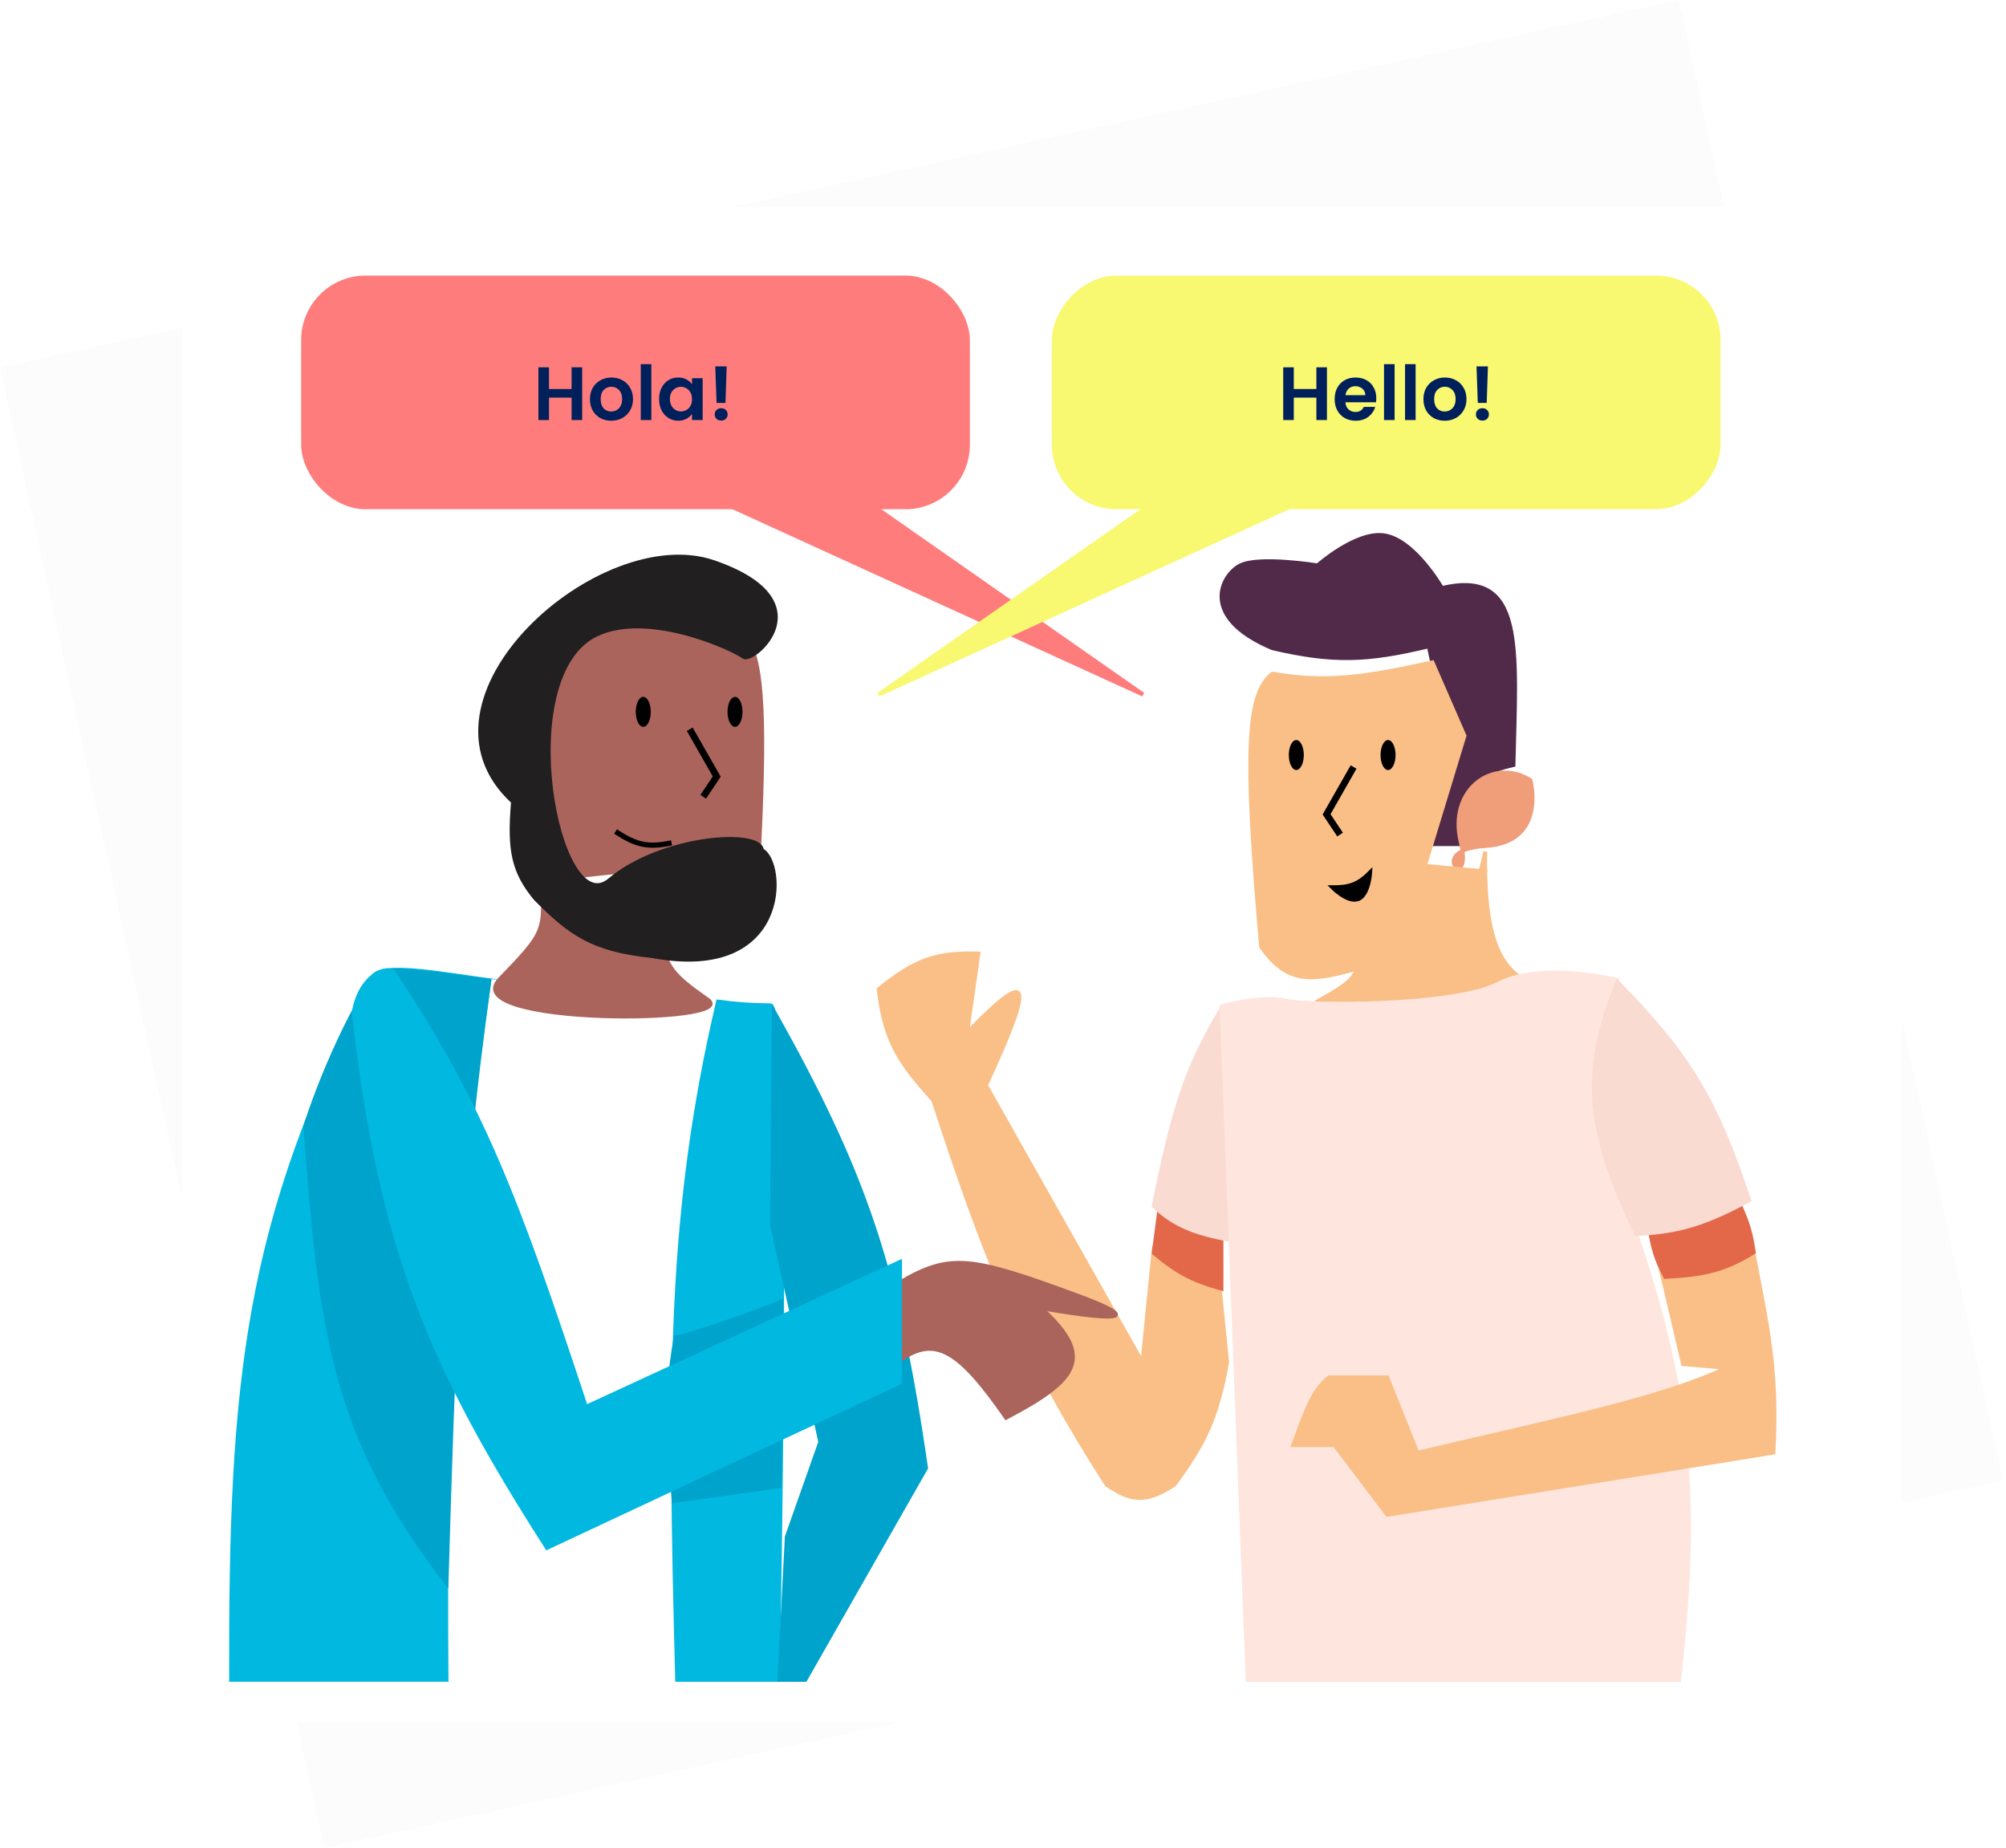
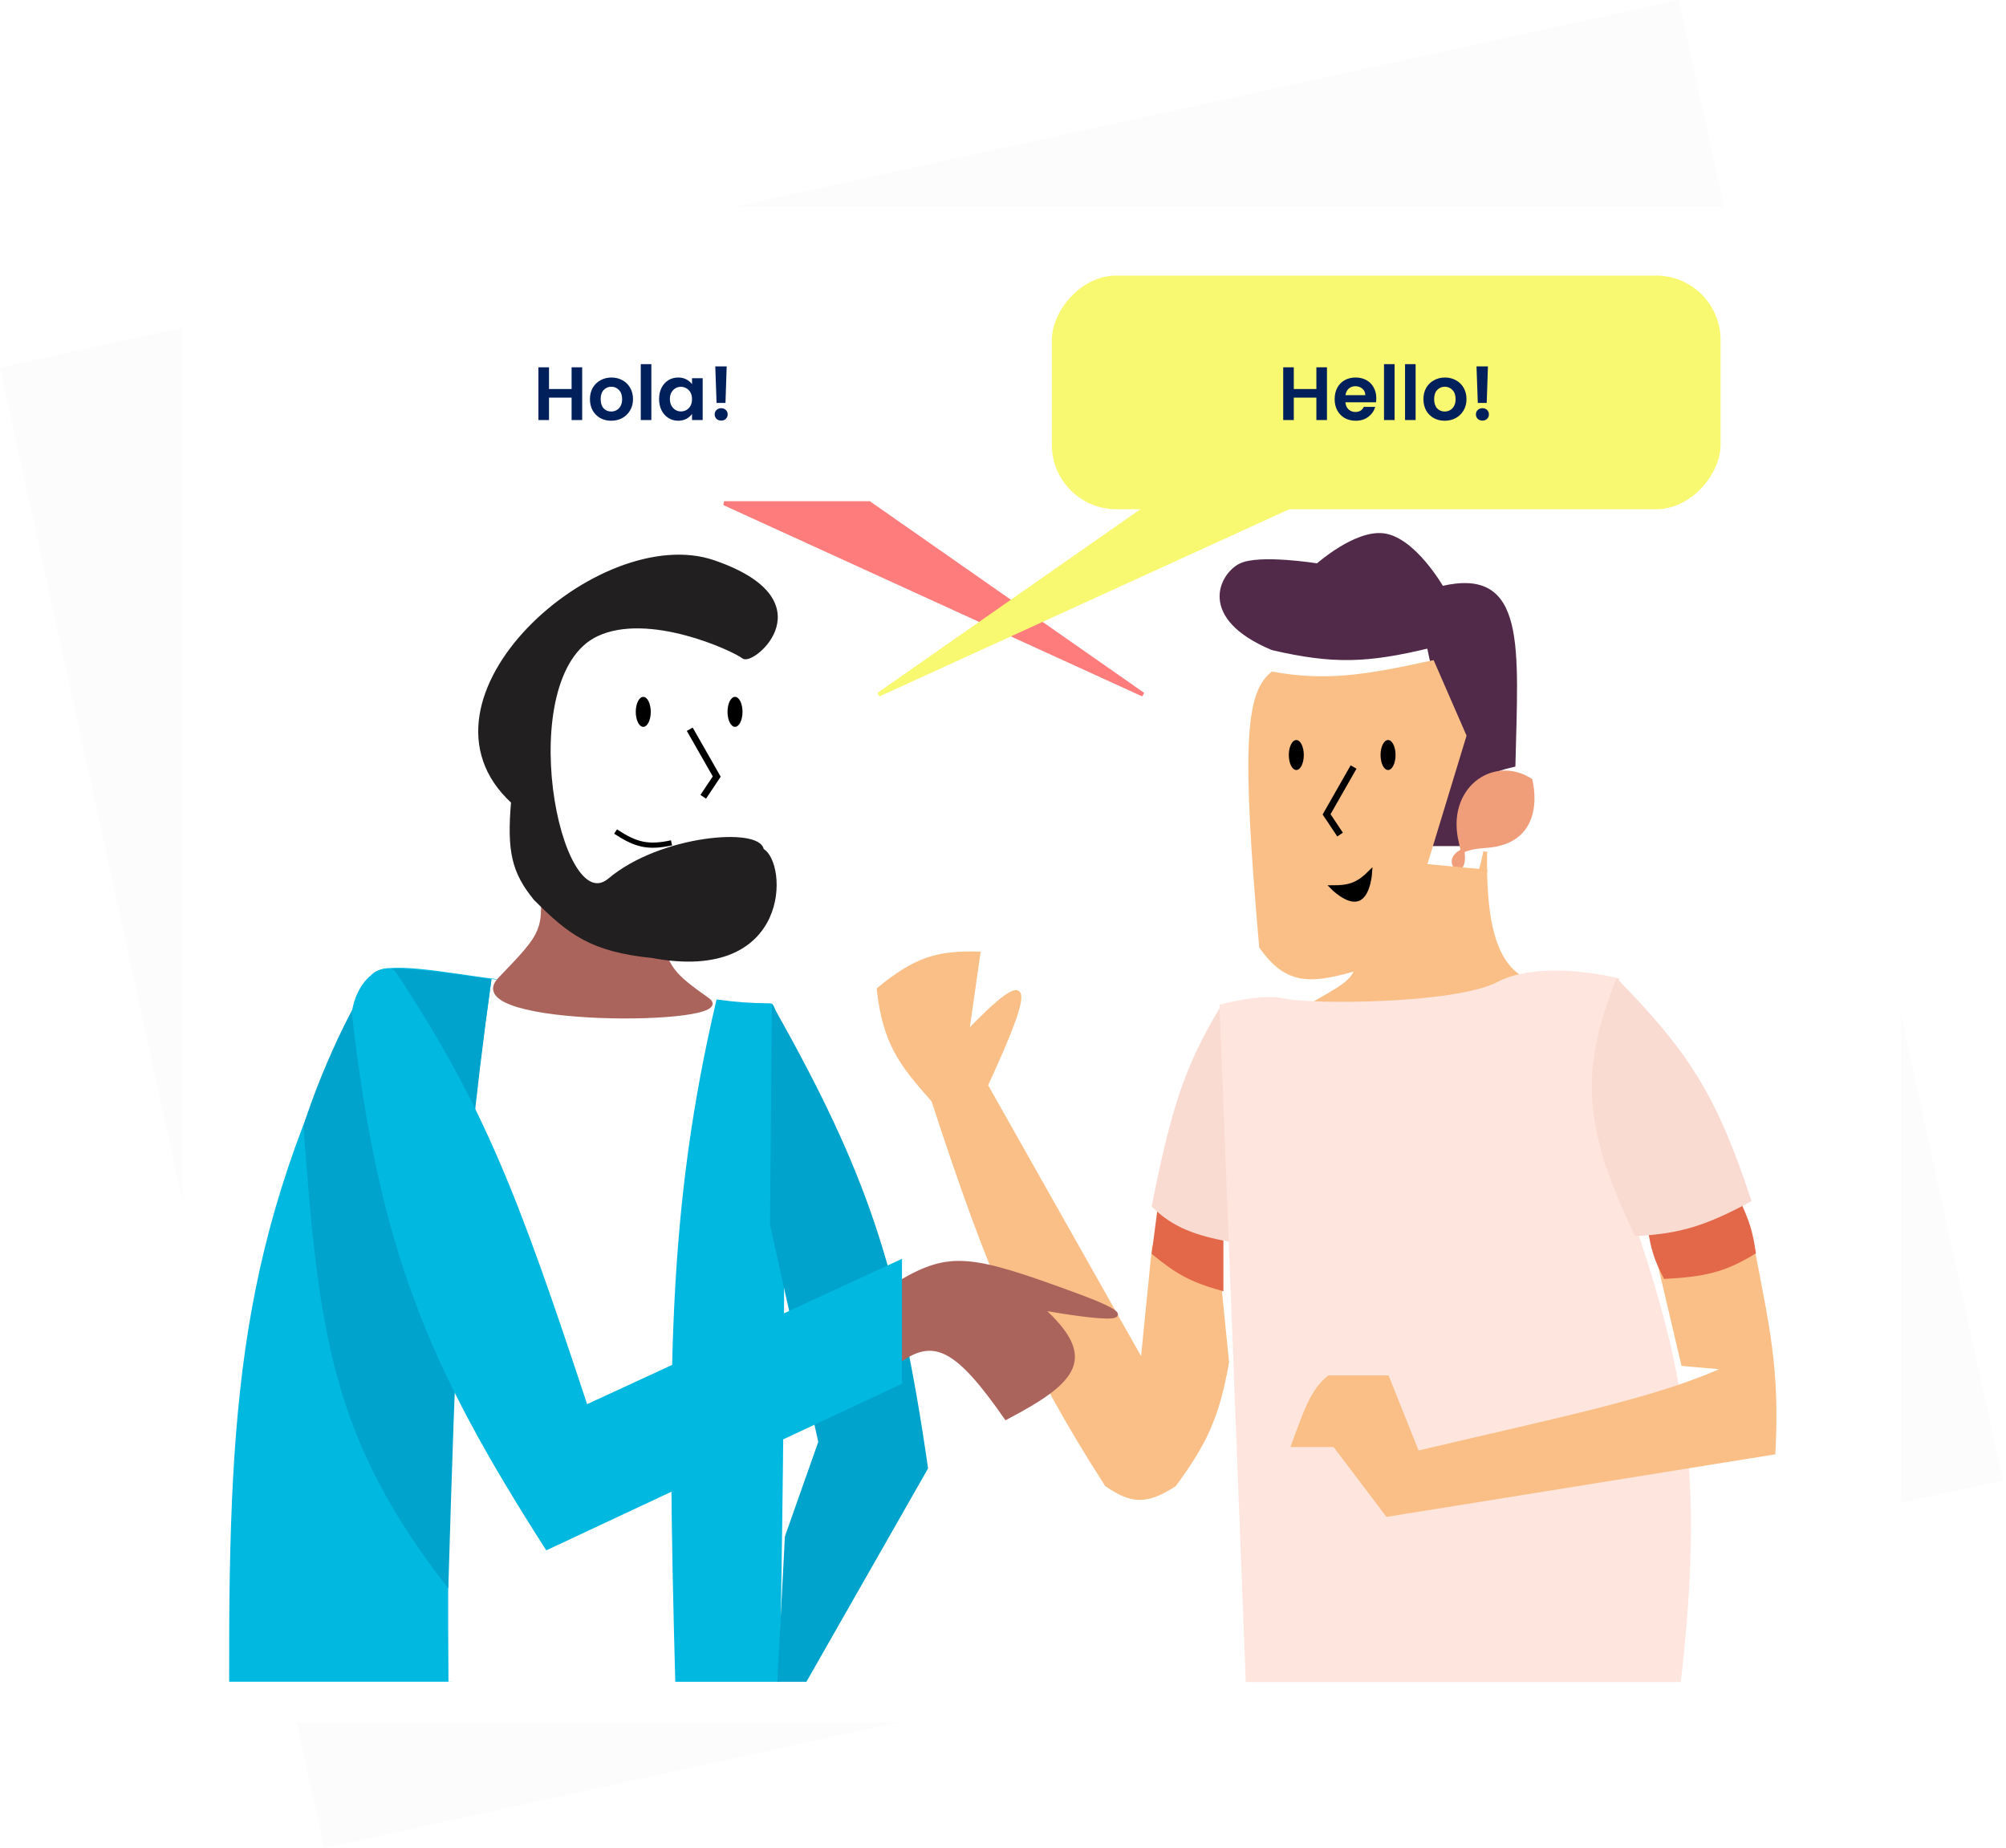
<svg xmlns="http://www.w3.org/2000/svg" width="495" height="456" viewBox="0 0 495 456" fill="none">
  <rect y="90.715" width="424.065" height="373.941" transform="rotate(-12.352 0 90.715)" fill="#FCFCFC" />
  <g filter="url(#filter0_d_4047_541)">
    <rect x="35" y="41.027" width="424.065" height="373.941" fill="white" />
  </g>
  <path d="M281.894 336.141L284.683 308.249C290.295 313.329 293.755 315.101 300.953 317.546L302.813 336.141C300.39 349.822 297.253 356.215 289.796 366.357C282.661 371.012 279.062 370.446 273.061 366.357C252.849 334.855 243.948 313.341 230.293 271.524C222.483 262.698 218.317 257.592 216.812 244.096C225.952 236.583 231.389 235.007 241.45 235.264L238.661 254.788C254.769 238.221 255.179 241.991 243.309 267.805L281.894 336.141Z" fill="#FABF86" stroke="#FABF86" stroke-width="0.937" />
  <path d="M284.683 309.18L286.078 298.488C291.6 302.465 294.956 304.095 301.419 305.461V318.013C294.057 315.918 290.413 313.951 284.683 309.18Z" fill="#E3684A" stroke="#E3684A" stroke-width="0.937" />
  <path d="M306.069 139.499C301.421 141.823 295.737 152.302 313.971 159.953C329.046 163.467 337.483 163.11 352.556 159.488C354.337 168.371 355.965 171.704 359.064 177.153C354.437 189.695 353.35 196.4 351.626 208.3H360.458C359.475 195.988 361.949 191.409 373.475 188.775C374.158 159.453 376.222 140.277 355.81 145.077C355.81 145.077 348.922 133.014 341.399 132.061C334.468 131.183 325.128 139.499 325.128 139.499C325.128 139.499 310.717 137.175 306.069 139.499Z" fill="#512949" stroke="#512949" stroke-width="0.937" />
  <path d="M360.459 207.84C357.203 194.824 368.511 186.723 377.659 192.499C377.659 192.499 381.841 207.84 366.502 208.769C363.899 208.927 362.098 209.38 360.888 209.959C362.035 217.802 355.404 212.582 360.888 209.959C360.797 209.337 360.658 208.633 360.459 207.84Z" fill="#F09D7A" />
  <path d="M360.459 207.84C357.203 194.824 368.511 186.723 377.659 192.499C377.659 192.499 381.841 207.84 366.502 208.769C351.163 209.699 363.715 220.855 360.459 207.84Z" stroke="#F09D7A" stroke-width="0.937" />
  <g filter="url(#filter1_d_4047_541)">
    <path d="M311.183 228.289C306.781 178.429 307.882 165.78 313.972 160.883C327.323 163.232 336.677 161.748 353.484 158.094L361.387 176.224L351.625 208.3L366.501 209.694C364.302 224.842 357.072 230.326 335.821 233.403C324.037 236.872 317.825 237.803 311.183 228.289Z" fill="#FABF86" />
    <path d="M311.183 228.289C306.781 178.429 307.882 165.78 313.972 160.883C327.323 163.232 336.677 161.748 353.484 158.094L361.387 176.224L351.625 208.3L366.501 209.694C364.302 224.842 357.072 230.326 335.821 233.403C324.037 236.872 317.825 237.803 311.183 228.289Z" stroke="#FABF86" stroke-width="0.937" />
  </g>
  <path d="M338.14 215.17C335.084 218.246 332.966 218.935 328.679 218.914C328.679 218.914 332.477 222.797 335.087 221.897C337.814 220.956 338.14 215.17 338.14 215.17Z" fill="black" stroke="black" stroke-width="0.925" />
  <path d="M330.677 205.931L327.348 200.938L334.007 189.262" stroke="black" stroke-width="1.664" />
  <ellipse cx="319.875" cy="186.302" rx="1.85" ry="3.7" fill="black" />
  <ellipse cx="342.517" cy="186.302" rx="1.85" ry="3.7" fill="black" />
  <path d="M366.505 210.16C363.486 224.337 358.656 230.513 336.289 233.869C334.456 241.675 334.426 241.771 324.667 247.35C314.907 252.928 385.098 245.49 378.127 242.701C371.156 239.912 366.048 233.429 366.505 210.16Z" fill="#FABF86" stroke="#FABF86" stroke-width="0.937" />
  <path d="M284.683 297.55C289.393 273.981 292.656 263.666 300.954 249.668L303.278 305.917C295.412 304.426 289.804 302.569 284.683 297.55Z" fill="#FADBD2" stroke="#FADBD2" stroke-width="0.937" />
  <path d="M301.418 248.287C301.418 248.287 311.181 245.498 317.224 246.893C323.267 248.287 359.062 248.283 369.754 242.709C380.446 237.134 399.041 241.779 399.041 241.779C393.832 255.69 392.73 264.855 397.182 285.942C414.87 333.78 420.605 359.804 414.34 414.575H307.856L301.418 248.287Z" fill="#FEE6DE" stroke="#FEE6DE" stroke-width="0.937" />
  <path d="M415.314 336.603L409.736 312.895C419.754 313.635 424.844 312.849 432.514 308.246C436.098 327.248 438.749 337.65 437.628 358.452L342.329 373.793L329.313 356.593H319.086C322.224 348.026 323.951 343.011 327.918 339.857H342.329L349.767 358.452C385.216 350.088 409.52 345.236 426.006 337.533L415.314 336.603Z" fill="#FABF86" stroke="#FABF86" stroke-width="0.937" />
  <path d="M429.468 297.635C421.306 302.406 416.305 303.196 407.093 303.299C407.852 308.321 408.729 310.882 410.911 315.101C420.37 314.57 425.333 313.585 432.783 309.014C432.072 304.186 431.296 301.732 429.468 297.635Z" fill="#E3684A" stroke="#E3684A" stroke-width="0.937" />
  <path d="M431.639 296.163C423.199 270.473 416.28 259.853 399.098 242.238C389.787 265.232 391.826 279.562 403.747 304.531C414.404 303.942 420.436 302.148 431.639 296.163Z" fill="#FADBD2" stroke="#FADBD2" stroke-width="0.937" />
-   <rect x="74.313" y="68" width="165.011" height="57.654" rx="15.905" fill="#FF7C7C" />
  <path d="M282.066 171.385L178.686 124.168H214.471L282.066 171.385Z" fill="#FF7C7C" stroke="#FF7C7C" stroke-width="1.002" />
  <rect width="165.011" height="57.654" rx="15.905" transform="matrix(-1 0 0 1 424.567 68)" fill="#F9F871" />
  <path d="M216.811 171.385L320.191 124.168H284.405L216.811 171.385Z" fill="#F9F871" stroke="#F9F871" stroke-width="1.002" />
  <path d="M91.858 241.154C93.989 237.028 111.096 240.741 122.587 242.066C118.034 243.003 109.606 338.426 111.127 414.516H57.007C56.817 340.657 60.55 301.799 91.858 241.154Z" fill="#00B8E0" stroke="#00B8E0" stroke-width="0.917" />
  <path d="M177.166 247.119L121.669 242.074C112.378 308.097 110.628 345.538 111.12 414.527H175.79C169.017 349.148 159.745 312.499 177.166 247.119Z" fill="white" stroke="white" stroke-width="0.917" />
  <path d="M190.094 248.039C184.822 247.961 181.929 247.758 177.169 247.121C165.154 298.491 165.053 338.87 167.076 414.529H191.928C191.928 414.529 195.366 248.117 190.094 248.039Z" fill="#00B8E0" stroke="#00B8E0" stroke-width="0.917" />
  <path d="M123.296 241.614C134.326 230.126 134.835 229.771 133.386 215.93C143.138 226.22 149.497 229.463 162.74 230.148C164.305 238.845 166.042 240.571 174.665 246.659C183.287 252.747 112.266 253.102 123.296 241.614Z" fill="#AB645C" stroke="#AB645C" stroke-width="0.917" />
  <path d="M228.534 362.238C221.376 312.526 213.314 289.374 190.924 249.41L190.466 302.155L202.391 355.817L194.135 379.208L192.3 414.524H198.722L228.534 362.238Z" fill="#00A3CB" stroke="#00A3CB" stroke-width="0.917" />
  <path d="M94.152 239.778C97.822 238.401 120.754 242.071 120.754 242.071C112.755 299.955 111.948 332.813 110.205 390.674C82.542 354.821 79.051 329.231 75.348 277.846C80.029 262.766 90.483 241.155 94.152 239.778Z" fill="#00A3CB" stroke="#00A3CB" stroke-width="0.917" />
-   <path d="M192.84 321.109C189.103 322.86 168.924 329.995 166.681 329.995C163.756 347.657 164.972 352.264 166.215 370.385L192.373 366.749L192.84 321.109Z" fill="#00A3CB" stroke="#00A3CB" stroke-width="0.917" />
-   <path d="M187.26 211.337C188.687 181.73 188.797 162.671 183.904 157.216C173.974 143.509 162.704 143.535 137.267 150.795C130.026 175.626 129.035 189.81 140.936 216.382L187.26 211.337Z" fill="#AB645C" stroke="#AB645C" stroke-width="0.917" />
  <path d="M173.531 196.606L176.86 191.614L170.201 179.938" stroke="black" stroke-width="1.664" />
  <ellipse cx="158.731" cy="175.649" rx="1.85" ry="3.7" fill="black" />
  <ellipse cx="181.372" cy="175.649" rx="1.85" ry="3.7" fill="black" />
  <path d="M222.115 335.647V316.383C234.502 309.187 239.544 309.954 265.687 319.587C291.83 329.221 256.973 322.804 256.973 322.804C270.426 334.955 265.862 340.626 248.258 349.865C236.545 333.054 230.778 329.544 222.115 335.647Z" fill="#AB645C" stroke="#AB645C" stroke-width="0.917" />
  <path d="M144.601 347.107C127.622 295.677 119.067 272.982 97.36 240.238C95.816 237.732 88.646 240.705 87.27 249.874C93.953 308.588 106.262 337.123 134.969 381.965L222.113 341.145V311.332L144.601 347.107Z" fill="#00B8E0" stroke="#00B8E0" stroke-width="0.917" />
  <path d="M151.898 205.18C156.858 208.439 159.836 209.237 165.705 207.972" stroke="black" stroke-width="1.281" />
  <g filter="url(#filter2_d_4047_541)">
    <path d="M176.107 133.359C204.085 142.979 185.739 158.573 183.446 156.751C181.152 154.929 160.143 145.126 147.212 151.259C125.82 161.406 137.626 222.553 150.423 211.801C163.22 201.049 187.582 199.279 188.032 204.463C193.823 207.405 195.063 236.945 160.972 230.606C146.034 229.078 140.609 224.971 132.077 216.388C126.74 209.839 125.52 204.728 126.573 192.525C99.052 167.301 148.13 123.74 176.107 133.359Z" fill="#211F20" />
    <path d="M176.107 133.359C204.085 142.979 185.739 158.573 183.446 156.751C181.152 154.929 160.143 145.126 147.212 151.259C125.82 161.406 137.626 222.553 150.423 211.801C163.22 201.049 187.582 199.279 188.032 204.463C193.823 207.405 195.063 236.945 160.972 230.606C146.034 229.078 140.609 224.971 132.077 216.388C126.74 209.839 125.52 204.728 126.573 192.525C99.052 167.301 148.13 123.74 176.107 133.359Z" stroke="#211F20" stroke-width="0.917" />
  </g>
  <path d="M327.441 90.635V103.648H324.831V98.111H319.256V103.648H316.646V90.635H319.256V95.986H324.831V90.635H327.441ZM339.613 98.26C339.613 98.633 339.588 98.969 339.538 99.267H331.987C332.049 100.013 332.31 100.597 332.77 101.02C333.23 101.442 333.795 101.653 334.467 101.653C335.436 101.653 336.126 101.237 336.536 100.404H339.352C339.053 101.399 338.481 102.219 337.636 102.865C336.791 103.499 335.753 103.816 334.523 103.816C333.528 103.816 332.633 103.599 331.838 103.164C331.055 102.716 330.439 102.089 329.992 101.281C329.557 100.473 329.339 99.54 329.339 98.484C329.339 97.415 329.557 96.477 329.992 95.668C330.427 94.861 331.036 94.239 331.819 93.804C332.602 93.369 333.503 93.151 334.523 93.151C335.504 93.151 336.381 93.363 337.151 93.785C337.935 94.208 338.537 94.811 338.96 95.594C339.395 96.365 339.613 97.253 339.613 98.26ZM336.909 97.514C336.897 96.843 336.654 96.309 336.182 95.911C335.71 95.501 335.132 95.296 334.448 95.296C333.802 95.296 333.255 95.495 332.807 95.892C332.372 96.278 332.105 96.818 332.006 97.514H336.909ZM344.128 89.851V103.648H341.518V89.851H344.128ZM349.317 89.851V103.648H346.707V89.851H349.317ZM356.483 103.816C355.488 103.816 354.593 103.599 353.798 103.164C353.002 102.716 352.375 102.089 351.915 101.281C351.467 100.473 351.244 99.54 351.244 98.484C351.244 97.427 351.474 96.495 351.933 95.687C352.406 94.879 353.046 94.258 353.854 93.823C354.662 93.375 355.563 93.151 356.557 93.151C357.552 93.151 358.453 93.375 359.261 93.823C360.069 94.258 360.703 94.879 361.163 95.687C361.635 96.495 361.871 97.427 361.871 98.484C361.871 99.54 361.629 100.473 361.144 101.281C360.672 102.089 360.025 102.716 359.205 103.164C358.397 103.599 357.49 103.816 356.483 103.816ZM356.483 101.542C356.955 101.542 357.396 101.43 357.807 101.206C358.229 100.97 358.565 100.622 358.813 100.162C359.062 99.702 359.186 99.143 359.186 98.484C359.186 97.502 358.925 96.75 358.403 96.228C357.894 95.693 357.266 95.426 356.52 95.426C355.774 95.426 355.147 95.693 354.637 96.228C354.14 96.75 353.891 97.502 353.891 98.484C353.891 99.466 354.134 100.224 354.618 100.759C355.115 101.281 355.737 101.542 356.483 101.542ZM367.16 90.411L366.862 99.416H364.662L364.345 90.411H367.16ZM365.818 103.779C365.346 103.779 364.954 103.636 364.643 103.35C364.345 103.052 364.196 102.685 364.196 102.25C364.196 101.815 364.345 101.455 364.643 101.169C364.954 100.87 365.346 100.721 365.818 100.721C366.278 100.721 366.657 100.87 366.955 101.169C367.254 101.455 367.403 101.815 367.403 102.25C367.403 102.685 367.254 103.052 366.955 103.35C366.657 103.636 366.278 103.779 365.818 103.779Z" fill="#00205B" />
  <path d="M143.658 90.635V103.648H141.047V98.111H135.473V103.648H132.862V90.635H135.473V95.986H141.047V90.635H143.658ZM150.813 103.816C149.819 103.816 148.924 103.599 148.129 103.164C147.333 102.716 146.705 102.089 146.245 101.281C145.798 100.473 145.574 99.54 145.574 98.484C145.574 97.427 145.804 96.495 146.264 95.687C146.736 94.879 147.377 94.258 148.185 93.823C148.992 93.375 149.894 93.151 150.888 93.151C151.882 93.151 152.784 93.375 153.591 93.823C154.399 94.258 155.033 94.879 155.493 95.687C155.966 96.495 156.202 97.427 156.202 98.484C156.202 99.54 155.959 100.473 155.475 101.281C155.002 102.089 154.356 102.716 153.536 103.164C152.728 103.599 151.82 103.816 150.813 103.816ZM150.813 101.542C151.286 101.542 151.727 101.43 152.137 101.206C152.56 100.97 152.895 100.622 153.144 100.162C153.393 99.702 153.517 99.143 153.517 98.484C153.517 97.502 153.256 96.75 152.734 96.228C152.224 95.693 151.596 95.426 150.851 95.426C150.105 95.426 149.477 95.693 148.968 96.228C148.47 96.75 148.222 97.502 148.222 98.484C148.222 99.466 148.464 100.224 148.949 100.759C149.446 101.281 150.068 101.542 150.813 101.542ZM160.727 89.851V103.648H158.116V89.851H160.727ZM162.634 98.447C162.634 97.403 162.84 96.477 163.25 95.668C163.672 94.861 164.238 94.239 164.946 93.804C165.667 93.369 166.469 93.151 167.352 93.151C168.122 93.151 168.793 93.307 169.365 93.618C169.949 93.928 170.415 94.32 170.763 94.792V93.319H173.392V103.648H170.763V102.138C170.428 102.623 169.962 103.027 169.365 103.35C168.781 103.661 168.104 103.816 167.333 103.816C166.463 103.816 165.667 103.593 164.946 103.145C164.238 102.698 163.672 102.07 163.25 101.262C162.84 100.442 162.634 99.503 162.634 98.447ZM170.763 98.484C170.763 97.85 170.639 97.309 170.391 96.862C170.142 96.402 169.806 96.054 169.384 95.818C168.961 95.569 168.507 95.445 168.023 95.445C167.538 95.445 167.09 95.563 166.68 95.799C166.27 96.035 165.935 96.383 165.674 96.843C165.425 97.291 165.301 97.825 165.301 98.447C165.301 99.068 165.425 99.615 165.674 100.087C165.935 100.547 166.27 100.901 166.68 101.15C167.103 101.399 167.55 101.523 168.023 101.523C168.507 101.523 168.961 101.405 169.384 101.169C169.806 100.92 170.142 100.572 170.391 100.125C170.639 99.665 170.763 99.118 170.763 98.484ZM179.316 90.411L179.018 99.416H176.818L176.501 90.411H179.316ZM177.974 103.779C177.502 103.779 177.11 103.636 176.799 103.35C176.501 103.052 176.352 102.685 176.352 102.25C176.352 101.815 176.501 101.455 176.799 101.169C177.11 100.87 177.502 100.721 177.974 100.721C178.434 100.721 178.813 100.87 179.111 101.169C179.41 101.455 179.559 101.815 179.559 102.25C179.559 102.685 179.41 103.052 179.111 103.35C178.813 103.636 178.434 103.779 177.974 103.779Z" fill="#00205B" />
  <defs>
    <filter id="filter0_d_4047_541" x="25" y="31.027" width="464.065" height="413.941" filterUnits="userSpaceOnUse" color-interpolation-filters="sRGB">
      <feFlood flood-opacity="0" result="BackgroundImageFix" />
      <feColorMatrix in="SourceAlpha" type="matrix" values="0 0 0 0 0 0 0 0 0 0 0 0 0 0 0 0 0 0 127 0" result="hardAlpha" />
      <feOffset dx="10" dy="10" />
      <feGaussianBlur stdDeviation="10" />
      <feComposite in2="hardAlpha" operator="out" />
      <feColorMatrix type="matrix" values="0 0 0 0 0.976 0 0 0 0 0.918 0 0 0 0 0.98 0 0 0 1 0" />
      <feBlend mode="normal" in2="BackgroundImageFix" result="effect1_dropShadow_4047_541" />
      <feBlend mode="normal" in="SourceGraphic" in2="effect1_dropShadow_4047_541" result="shape" />
    </filter>
    <filter id="filter1_d_4047_541" x="302.713" y="157.555" width="69.65" height="89.412" filterUnits="userSpaceOnUse" color-interpolation-filters="sRGB">
      <feFlood flood-opacity="0" result="BackgroundImageFix" />
      <feColorMatrix in="SourceAlpha" type="matrix" values="0 0 0 0 0 0 0 0 0 0 0 0 0 0 0 0 0 0 127 0" result="hardAlpha" />
      <feOffset dy="5.327" />
      <feGaussianBlur stdDeviation="2.664" />
      <feComposite in2="hardAlpha" operator="out" />
      <feColorMatrix type="matrix" values="0 0 0 0 0 0 0 0 0 0 0 0 0 0 0 0 0 0 0.25 0" />
      <feBlend mode="normal" in2="BackgroundImageFix" result="effect1_dropShadow_4047_541" />
      <feBlend mode="normal" in="SourceGraphic" in2="effect1_dropShadow_4047_541" result="shape" />
    </filter>
    <filter id="filter2_d_4047_541" x="112.677" y="131.539" width="84.575" height="111.068" filterUnits="userSpaceOnUse" color-interpolation-filters="sRGB">
      <feFlood flood-opacity="0" result="BackgroundImageFix" />
      <feColorMatrix in="SourceAlpha" type="matrix" values="0 0 0 0 0 0 0 0 0 0 0 0 0 0 0 0 0 0 127 0" result="hardAlpha" />
      <feOffset dy="5.327" />
      <feGaussianBlur stdDeviation="2.664" />
      <feComposite in2="hardAlpha" operator="out" />
      <feColorMatrix type="matrix" values="0 0 0 0 0 0 0 0 0 0 0 0 0 0 0 0 0 0 0.25 0" />
      <feBlend mode="normal" in2="BackgroundImageFix" result="effect1_dropShadow_4047_541" />
      <feBlend mode="normal" in="SourceGraphic" in2="effect1_dropShadow_4047_541" result="shape" />
    </filter>
  </defs>
</svg>